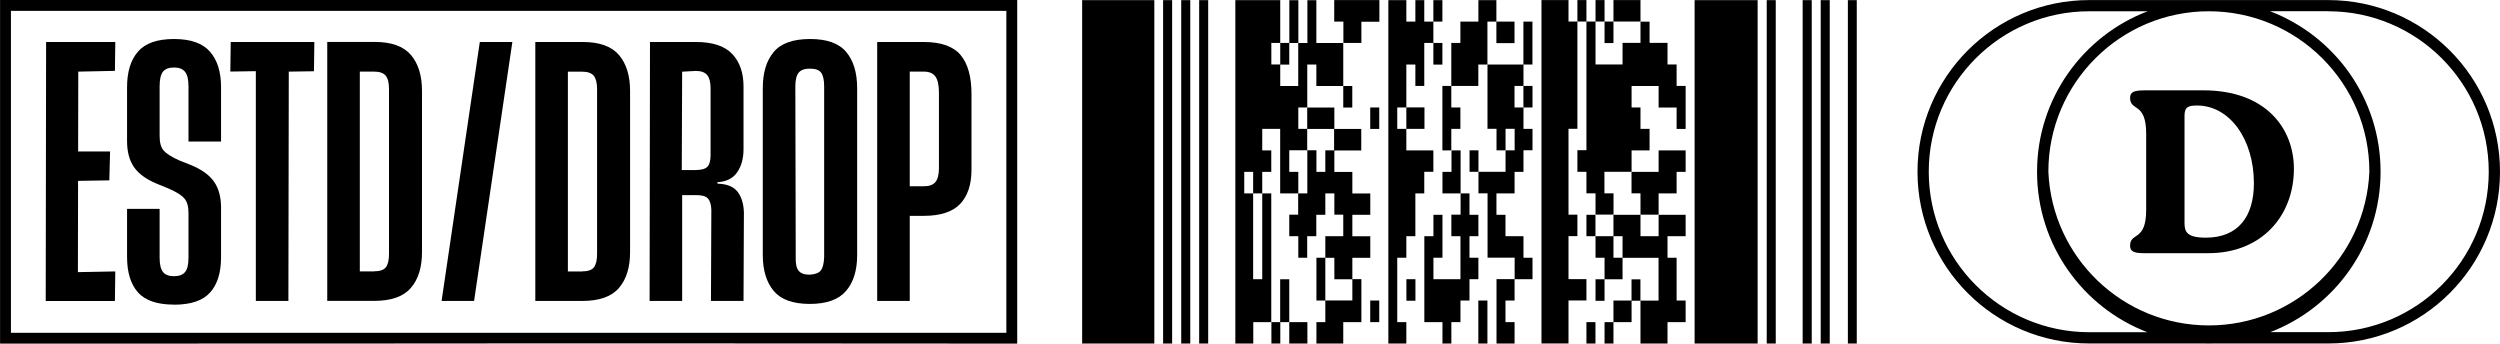
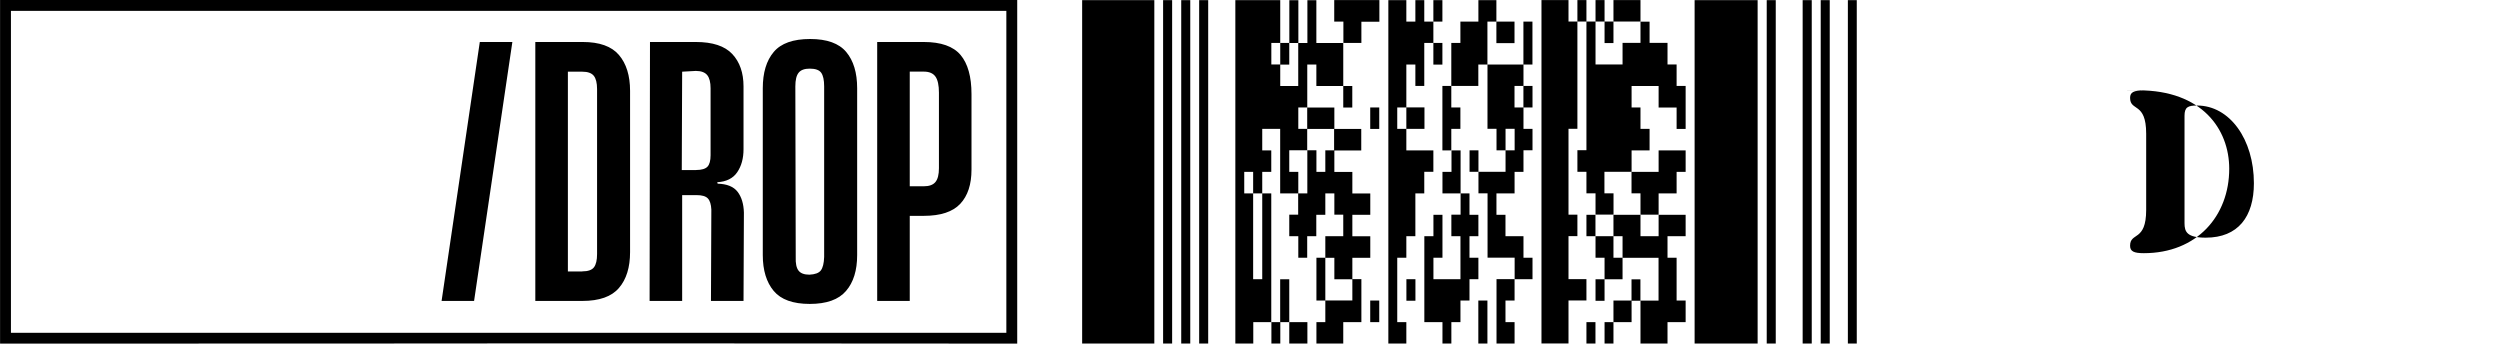
<svg xmlns="http://www.w3.org/2000/svg" xml:space="preserve" width="20mm" height="2.749mm" version="1.1" style="shape-rendering:geometricPrecision; text-rendering:geometricPrecision; image-rendering:optimizeQuality; fill-rule:evenodd; clip-rule:evenodd" viewBox="0 0 393.13 54.03">
  <defs>
    <style type="text/css"> .fil0 {fill:black;fill-rule:nonzero} </style>
  </defs>
  <g id="Camada_x0020_1">
    <g id="_1822890101264">
      <path class="fil0" d="M0.86 0l159.1 0 0 54.03c-104.13,-0.08 -55.83,-0 -159.95,-0l0 -54.03 0.86 0zm157.39 1.71l-156.53 0 0 50.62 156.53 0 0 -50.62z" />
      <path class="fil0" d="M181.52 0.02l-11.35 0 0 54 11.35 0 0 -54zm45.31 27l0 3.39 2.85 0 0 -6.76 -1.43 0 0 3.37 -1.43 0 0.02 0zm1.4 6.75l0 3.37 1.43 0 0 6.76 -4.25 0 0 -3.37 1.42 0 0 -6.76 -1.42 0 0 3.37 -1.43 0 0 13.51 2.85 0 0 3.37 1.4 0 0 -3.37 1.43 0 0 -3.39 1.42 0 0 -3.36 1.4 0 0 -3.37 -1.4 0 0 -3.39 1.4 0 0 -3.37 -1.4 0 0 -3.36 -1.4 0 0 3.34 -1.43 0 -0.01 0.02zm-5.65 10.13l-1.42 0 0 3.39 1.42 0 0 -3.4 0 0.02zm12.74 10.12l2.85 0 0 -3.37 -1.43 0 0 -3.39 1.43 0 0 -3.36 2.82 0 0 -3.37 -1.42 0 0 -3.39 -2.83 0 0 -3.37 -1.42 0 0 -3.36 2.85 0 0 -3.39 1.4 0 0 -3.39 1.42 0 0 -3.37 -1.42 0 0 -3.36 1.42 -0 0 -3.39 -1.42 0 0 -3.36 -5.66 0 0 10.12 0.02 -0.02 1.4 0 0 3.39 1.42 0 0 -3.39 1.43 0 0 3.39 -1.43 0 0 3.37 -4.26 0 0 -3.37 0.02 0 -1.42 0 0 3.37 1.4 0 0 3.39 1.43 0 0 10.12 4.26 0 0 3.37 -2.85 0 0 10.12zm-2.85 0l1.43 0 0 -6.76 -1.43 0 0 6.76zm24.1 -6.76l-2.85 0 0 3.39 2.85 0 0 -3.36 1.4 0 0 6.73 4.25 0 0 -3.37 2.85 0 0 -3.39 -1.42 0 0 -6.73 -1.43 0 0 -3.39 2.85 0 0 -3.37 -4.25 0 0 3.37 -2.85 0 0 -3.37 -4.25 0 0 3.37 0 0 -2.82 0 0 3.39 1.42 0 0 3.36 0 0.02 -1.42 0 0 3.39 1.42 0 0 -3.39 2.83 0 0 -3.37 5.66 0 0 6.73 -2.85 0 0 -3.37 0 0.02 -1.4 0 0 3.36zm-55.26 3.39l-1.4 0 0 -20.24 -1.42 -0 0 13.49 -1.43 0 0 -13.49 -1.4 0 0 -3.39 1.4 0 0 3.39 1.43 0 0 -3.39 1.42 0 0 -3.37 -1.42 0 0 -3.39 2.82 0 0 10.15 2.83 0 0 3.34 -1.4 0 0 3.39 1.42 0 0 3.39 1.4 0 0 -3.39 1.43 0 0 -3.37 1.42 0 0 -3.36 1.42 0 0 3.34 1.4 0 0 3.39 -2.82 0 0 3.39 -1.4 0 0 6.73 1.4 0 0 3.39 -1.4 0 0 3.37 4.22 0 0 -3.37 2.85 0 0 -6.76 -1.42 0 0 3.36 -4.25 0 0 -6.71 1.42 0 0 3.37 2.83 0 0 -3.37 2.82 0 0 -3.39 -2.82 0 0 -3.37 2.82 0 0 -3.36 -2.82 0 0 -3.39 -2.83 0 0 -3.37 4.23 0 0 -3.39 0.02 0 -4.25 0 0 -3.36 0 -0 -4.26 0 0 -6.76 1.43 0 0 3.37 4.23 0 0 3.39 1.42 -0 0 -3.39 -1.42 0 0 -6.76 -4.23 0 0 -6.73 0.02 0 -1.43 0 0 6.73 -1.42 0 0 -6.73 -1.42 0 0 6.73 1.4 0 0 6.76 -2.83 0 0 -3.36 0 -0.02 -1.4 0 0 -3.39 1.4 0 0 3.41 1.42 0 0 -3.41 -1.42 0 0 -6.73 -7.06 0 0 54 2.82 0 0 -3.37 2.85 0 0 3.37 1.4 0 0 -3.37zm4.28 0l-2.85 0 0 -6.76 0 0.02 -1.43 0 0 6.74 1.43 0 0 3.37 2.85 0 0 -3.37zm45.3 0l-1.42 0 0 3.37 1.42 0 0 -3.37zm2.83 0l-1.4 0 0 3.37 1.4 0 0 -3.37zm-29.75 -20.24l-1.4 0 0 6.73 -1.42 0 0 3.39 -1.43 0 0 10.12 1.43 0 0 3.37 -2.83 0 0 -54 2.83 0 0 3.37 1.42 0 0 -3.37 1.4 0 0 3.37 1.43 0 1.42 0 0 -3.37 -1.42 0 0 3.37 0 3.36 0 3.41 1.42 0 0 -3.41 -1.42 0 -1.43 0 0 6.76 -1.4 0 0 -3.36 -1.42 0 0 6.74 2.85 0 0 0 0 3.37 -2.85 -0 0 -3.36 -1.43 0 0 3.36 1.43 0 0 3.39 4.25 -0 0 3.36 -1.43 0 0 3.39zm15.59 -16.9l0 3.39 -1.4 0 0 -3.39 1.4 0zm-22.67 33.75l-1.42 0 0 3.39 1.42 0 0 -3.39zm17.02 -43.87l1.4 0 0 -3.37 -2.83 0 0 3.37 -2.83 0 0 3.36 -1.43 0 0 6.76 4.25 0 0 -3.36 1.43 0 0 -6.76 0.02 0zm4.25 0l-2.85 0 0 3.39 2.85 0 0 -3.39zm1.4 6.75l1.42 0 0 -6.75 -1.42 0 0 6.76 0 -0.02zm-12.74 13.51l1.4 0 0 -3.39 1.43 0 0 -3.36 -1.43 0 0 -3.39 -1.4 0 0 10.14zm26.9 13.49l1.43 0 0 3.39 -1.43 0 0 -3.39zm-45.31 -10.12l-1.4 0 0 -3.39 -1.43 0 0 6.78 -1.42 0 0 -3.39 -1.42 0 0 -3.39 2.82 0 0 -3.36 4.23 0 0 3.37 -1.38 0 0 3.37zm49.56 3.39l0 3.34 2.85 0 0 -3.34 2.83 0 0 -3.39 1.42 0 0 -3.37 -4.25 0 0 3.37 -4.25 0 0 -3.37 2.83 0 0 -3.39 -1.43 0 0 -3.36 -1.4 0 0 -3.38 4.25 0 0 3.39 2.83 0 0 3.36 1.42 0 0 -6.76 -1.42 0 0 -3.36 0 -0.02 -1.43 0 0 -3.39 -2.82 0 0 -3.34 -1.43 0 0 3.34 -2.82 0 0 3.41 0 3.37 0 -0.02 1.42 0 0 -3.36 -1.42 0 -4.25 0 0 -6.76 0 -3.37 1.42 0 0 3.37 1.4 0 0 -3.37 4.25 0 0 3.37 -4.25 0 0 3.39 -1.4 0 0 -3.39 -1.42 0 -1.43 0 -1.42 0 -1.4 0 0 -3.37 -4.25 0 0 54 4.25 0 0 -6.76 2.82 0 0 -3.36 -2.82 0 0 -6.76 1.4 0 0 -3.37 -1.4 0 0 -13.51 1.4 0 0 -16.87 0 -3.37 1.42 0 0 3.37 0 20.24 -1.42 0 0 3.39 1.42 0 0 3.39 1.43 0 0 3.34 2.83 0 0 -3.34 -1.43 0 0 -3.39 4.26 0 0 3.39 1.4 0zm-7.08 3.36l-1.42 0 0 3.37 1.42 0 0 -3.37zm-45.33 -16.87l0 3.36 -1.4 0 0 -3.36 1.4 0zm11.33 0l-1.42 0 0 3.37 1.42 0 0 -3.37 0 -0zm-15.58 0l0 3.36 1.43 0 0 -3.36 -1.43 0 0 -3.39 -1.4 0 0 3.39 1.4 0 0 -0 0 0zm-1.4 -6.75l-1.42 0 0 -3.41 -1.43 0 0 3.41 1.43 0 0 3.37 -1.43 0 0 3.39 1.43 0 0 -3.41 1.42 0 0 -3.36zm-15.59 -10.13l-1.42 0 0 54 1.42 0 0 -54zm2.85 0l-1.42 0 0 54 1.42 0 0 -54zm2.82 0l-1.42 0 0 54 1.42 0 0 -54zm86.4 0l-9.91 0 0 54 9.91 0 0 -54zm2.85 0l-1.42 0 0 54 1.42 0 0 -54zm5.66 0l-1.43 0 0 54 1.43 0 0 -54zm2.83 0l-1.42 0 0 54 1.42 0 0 -54zm4.25 0l-1.4 0 0 54 1.4 0 0 -54zm-82.16 3.37l1.43 0 0 3.36 2.83 0 0 -3.34 2.83 0 0 -3.4 -7.1 0 0 3.37 0 0.02z" />
-       <path class="fil0" d="M347.34 1.77c13.92,0 25.25,11.3 25.25,25.23 -0.59,13.51 -11.72,24.17 -25.24,24.17 -13.53,0 -24.66,-10.66 -25.24,-24.17 0,-13.92 11.31,-25.23 25.23,-25.23zm18.79 0c13.92,0 25.23,11.3 25.23,25.23 0,13.92 -11.31,25.23 -25.23,25.23l-9.13 0c10.14,-3.89 17.35,-13.72 17.35,-25.23 0,-11.53 -7.23,-21.36 -17.39,-25.24l9.17 0zm-28.45 50.47l-9.15 0c-13.93,-0.02 -25.22,-11.31 -25.23,-25.24 0,-13.92 11.31,-25.23 25.23,-25.23l9.19 0c-10.17,3.88 -17.39,13.72 -17.39,25.24 0,11.51 7.21,21.34 17.35,25.23zm8.79 1.77c0.29,0.01 0.58,0.01 0.87,0.01 0.29,0 0.58,-0.01 0.87,-0.01l17.92 0c14.91,0 27,-12.09 27,-27 0,-14.91 -12.09,-27 -27,-27l-18.79 0 -18.81 0c-14.91,0 -27,12.09 -27,27 0,14.91 12.09,27 27,27l17.94 0z" />
-       <path class="fil0" d="M337.12 14.21c-1.57,0 -2.16,0.29 -2.16,1.17 0,2.19 2.53,0.59 2.53,5.63l0 12c0,5.05 -2.53,3.44 -2.53,5.63 0,0.88 0.59,1.17 2.16,1.17l10.17 0c8.34,0 13.43,-5.85 13.43,-13.28 0,-6.22 -4.28,-12.33 -14.27,-12.33l-9.33 0zm9.73 23.16c-2.93,0 -3.33,-0.91 -3.33,-2.27l0 -16.9c0,-1.36 0.55,-1.61 1.98,-1.61 5.12,0 8.93,5.31 8.93,12.22 0,5.27 -2.49,8.56 -7.57,8.56z" />
+       <path class="fil0" d="M337.12 14.21c-1.57,0 -2.16,0.29 -2.16,1.17 0,2.19 2.53,0.59 2.53,5.63l0 12c0,5.05 -2.53,3.44 -2.53,5.63 0,0.88 0.59,1.17 2.16,1.17c8.34,0 13.43,-5.85 13.43,-13.28 0,-6.22 -4.28,-12.33 -14.27,-12.33l-9.33 0zm9.73 23.16c-2.93,0 -3.33,-0.91 -3.33,-2.27l0 -16.9c0,-1.36 0.55,-1.61 1.98,-1.61 5.12,0 8.93,5.31 8.93,12.22 0,5.27 -2.49,8.56 -7.57,8.56z" />
      <polygon class="fil0" points="75.45,6.6 80.57,6.6 74.55,47.32 69.44,47.32 " />
      <path class="fil0" d="M84.18 6.6l7.45 0c2.64,0 4.54,0.68 5.7,2.04 1.16,1.36 1.75,3.24 1.75,5.64l0 25.36c0,2.4 -0.58,4.29 -1.75,5.64 -1.16,1.36 -3.08,2.04 -5.76,2.04l-7.39 0 0 -40.72zm7.39 36.07c0.89,0 1.5,-0.21 1.83,-0.64 0.33,-0.43 0.49,-1.12 0.49,-2.09l0 -25.94c0,-0.97 -0.18,-1.67 -0.52,-2.09 -0.35,-0.43 -0.95,-0.64 -1.8,-0.64l-2.27 0 0 31.41 2.27 0zm10.64 -36.07l7.21 0c2.64,0 4.55,0.63 5.73,1.89 1.18,1.26 1.77,2.96 1.77,5.09l0 9.89c0,1.44 -0.33,2.64 -0.99,3.61 -0.66,0.97 -1.71,1.49 -3.14,1.57l0.06 0.23c1.47,0.04 2.52,0.47 3.14,1.28 0.62,0.81 0.95,1.9 0.99,3.26l-0.06 13.9 -5.12 0 0.06 -14.37c-0.04,-0.82 -0.22,-1.4 -0.55,-1.75 -0.33,-0.35 -0.92,-0.52 -1.77,-0.52l-2.27 0 0 16.64 -5.12 0 0.06 -40.72zm7.27 20.13c0.85,0 1.44,-0.18 1.77,-0.52 0.33,-0.35 0.49,-0.95 0.49,-1.8l0 -10.53c0,-0.93 -0.17,-1.62 -0.52,-2.06 -0.35,-0.44 -0.95,-0.67 -1.8,-0.67l-2.15 0.12 -0.06 15.47 2.27 0zm17.86 21.06c-2.64,0 -4.53,-0.68 -5.67,-2.04 -1.14,-1.36 -1.72,-3.24 -1.72,-5.64l0 -26.24c0,-2.44 0.57,-4.34 1.72,-5.7 1.14,-1.36 3.05,-2.04 5.73,-2.04 2.64,0 4.53,0.68 5.67,2.04 1.14,1.36 1.72,3.26 1.72,5.7l0 26.24c0,2.4 -0.58,4.29 -1.75,5.64 -1.16,1.36 -3.06,2.04 -5.7,2.04zm-0.06 -4.6c0.89,-0.04 1.49,-0.26 1.8,-0.67 0.31,-0.41 0.49,-1.11 0.52,-2.12l0 -26.82c0,-1.01 -0.16,-1.72 -0.47,-2.15 -0.31,-0.43 -0.91,-0.64 -1.8,-0.64 -0.81,0 -1.4,0.21 -1.74,0.64 -0.35,0.43 -0.52,1.14 -0.52,2.15l0.06 26.82c-0.04,1.01 0.11,1.73 0.44,2.15 0.33,0.43 0.9,0.64 1.72,0.64zm10.65 -36.59l7.33 0c2.71,0 4.64,0.68 5.79,2.04 1.14,1.36 1.72,3.41 1.72,6.16l0 11.87c0,2.33 -0.59,4.12 -1.77,5.38 -1.18,1.26 -3.09,1.89 -5.73,1.89l-2.91 0 0 -4.65 2.91 0c0.85,0 1.46,-0.22 1.83,-0.67 0.37,-0.45 0.55,-1.17 0.55,-2.18l0 -11.87c0,-1.16 -0.18,-2.01 -0.55,-2.53 -0.37,-0.52 -0.98,-0.78 -1.83,-0.78l-2.21 0 0 36.06 -5.12 0 0 -40.72z" />
-       <path class="fil0" d="M7.25 6.6l10.88 0 -0.06 4.54 -5.76 0.12 -0.06 31.53 5.88 -0.11 -0.06 4.65 -10.88 0 0.06 -40.72zm2.38 17.22l7.68 0 -0.12 4.54 -7.5 0.12 -0.06 -4.65zm17.74 24.08c-2.64,0 -4.53,-0.64 -5.67,-1.92 -1.14,-1.28 -1.72,-3.14 -1.72,-5.58l0 -7.56 5.12 0 0 7.68c0,1.05 0.18,1.79 0.52,2.24 0.35,0.45 0.93,0.67 1.75,0.67 0.78,0 1.35,-0.21 1.72,-0.64 0.37,-0.43 0.55,-1.18 0.55,-2.27l0 -7.04c0,-1.01 -0.21,-1.77 -0.64,-2.27 -0.43,-0.5 -1.26,-1.03 -2.5,-1.57l-1.86 -0.76c-1.67,-0.7 -2.86,-1.57 -3.58,-2.62 -0.72,-1.05 -1.08,-2.41 -1.08,-4.07l0 -8.49c0,-2.4 0.57,-4.27 1.72,-5.59 1.14,-1.32 3.04,-1.98 5.67,-1.98 2.6,0 4.48,0.66 5.64,1.98 1.16,1.32 1.75,3.18 1.75,5.59l0 8.55 -5.12 0 0 -8.67c0,-1.09 -0.18,-1.85 -0.55,-2.3 -0.37,-0.45 -0.94,-0.67 -1.72,-0.67 -0.81,0 -1.4,0.22 -1.75,0.67 -0.35,0.45 -0.52,1.21 -0.52,2.3l0 7.8c0,1.05 0.21,1.81 0.64,2.3 0.43,0.48 1.24,1 2.44,1.54l1.92 0.76c1.67,0.7 2.86,1.57 3.58,2.62 0.72,1.05 1.08,2.41 1.08,4.07l0 7.79c0,2.4 -0.57,4.25 -1.72,5.53 -1.14,1.28 -3.04,1.92 -5.67,1.92zm12.86 -36.71l-4.01 0.06 0.06 -4.65 13.15 0 -0.06 4.6 -3.96 0.06 -0.06 36.06 -5.12 0 0 -36.12zm11.23 -4.6l7.45 0c2.64,0 4.54,0.68 5.7,2.04 1.16,1.36 1.75,3.24 1.75,5.64l0 25.36c0,2.4 -0.58,4.29 -1.75,5.64 -1.16,1.36 -3.08,2.04 -5.76,2.04l-7.39 0 0 -40.72zm7.39 36.07c0.89,0 1.5,-0.21 1.83,-0.64 0.33,-0.43 0.49,-1.12 0.49,-2.09l0 -25.94c0,-0.97 -0.17,-1.67 -0.52,-2.09 -0.35,-0.43 -0.95,-0.64 -1.8,-0.64l-2.27 0 0 31.41 2.27 0z" />
    </g>
  </g>
</svg>